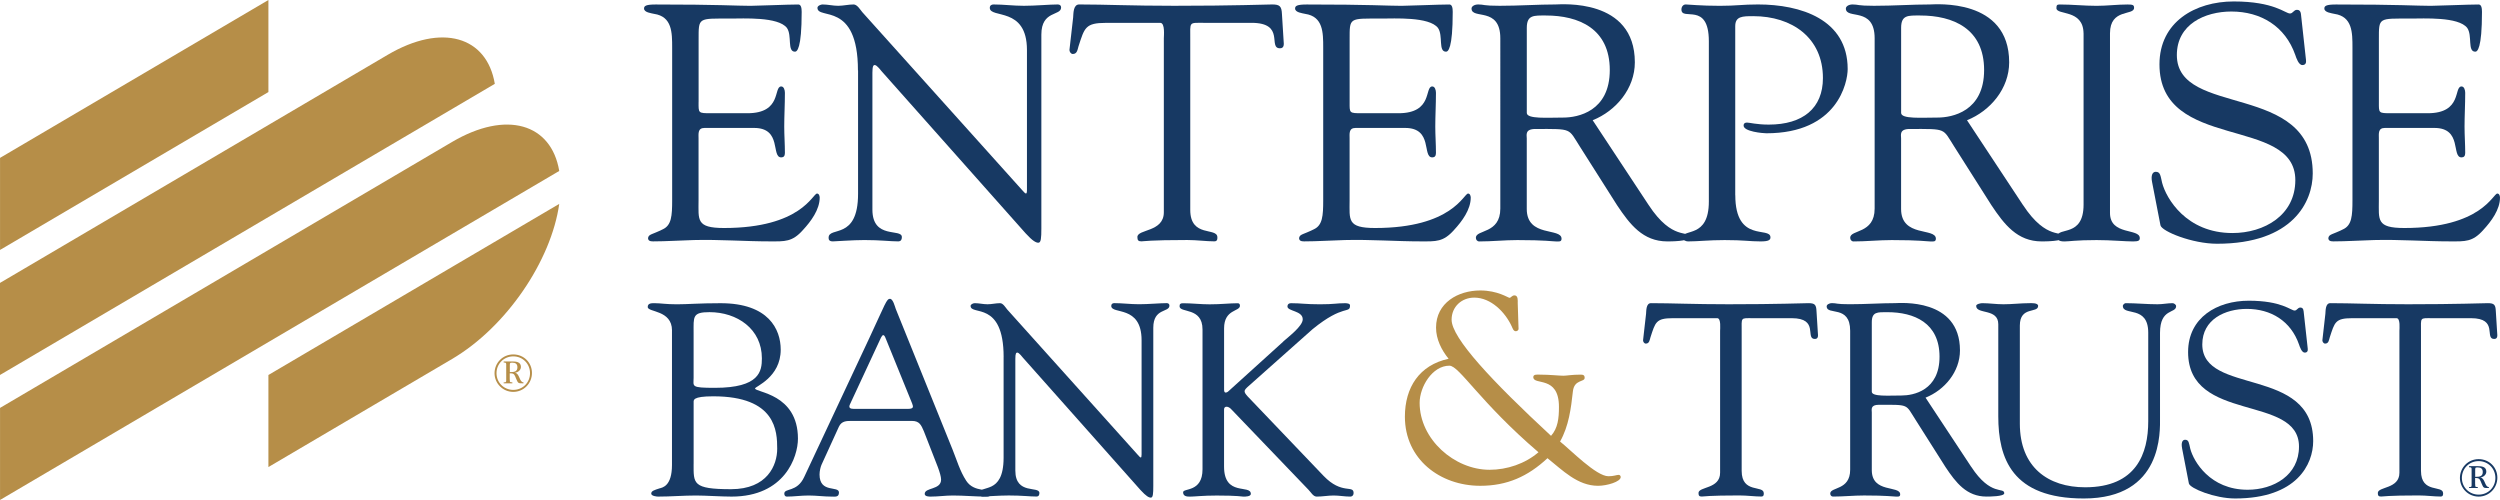
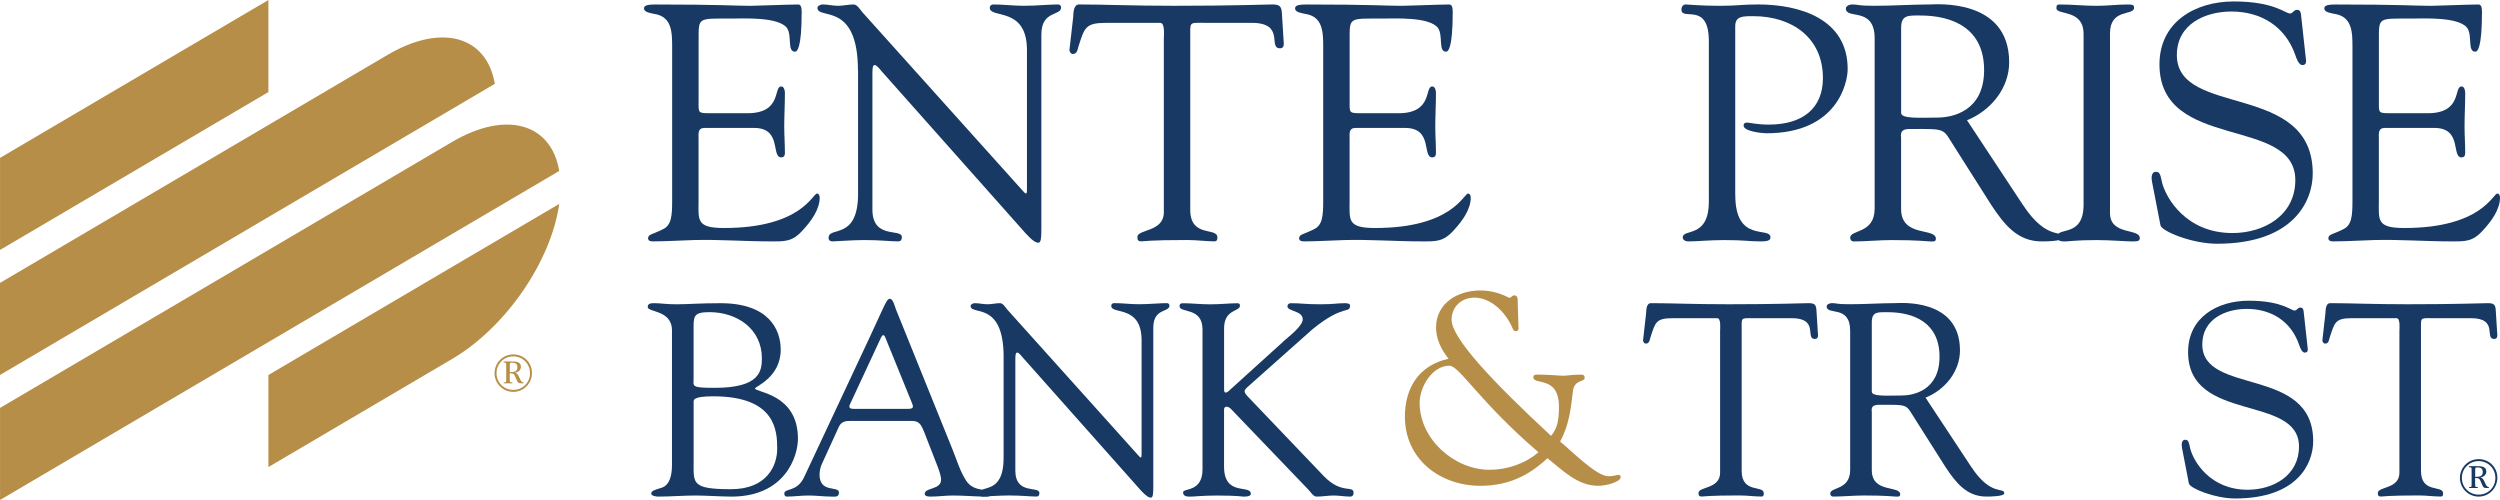
<svg xmlns="http://www.w3.org/2000/svg" id="b" width="824.21" height="164.83" viewBox="0 0 824.21 164.83">
  <g id="c">
    <g id="d">
      <path d="M500.63,108.48c0,.45-.54.72-.9.72-.81,0-1.08-1.08-1.35-1.62-2.16-4.69-6.85-9.46-12.34-9.46-4.14,0-7.47,2.97-7.47,7.29,0,6.04,13.33,20.26,32.78,38.28,2.25-2.52,2.61-5.76,2.61-9.55,0-10.54-8.46-6.94-8.46-9.82,0-.99,1.35-.81,2.07-.81,3.33,0,6.48.36,7.84.36,1.17,0,2.7-.36,5.76-.36.81,0,1.26.18,1.26,1.08,0,1.44-3.42.45-3.87,4.41-.63,5.67-1.35,11.44-4.23,16.57,3.42,2.7,11.89,11.44,15.94,11.44,1.8,0,2.7-.45,3.33-.45s.72.54.72.72c0,1.53-4.5,2.88-7.48,2.88-6.75,0-11.7-5.14-16.66-9.1-6.48,6.04-13.33,9.1-22.16,9.1-13.24,0-24.85-8.74-24.85-22.79,0-9.64,4.77-17.02,14.41-19.09-2.35-2.88-4.14-6.48-4.14-10.27,0-8.19,7.29-12.25,14.59-12.25,5.76,0,9.19,2.43,9.64,2.43s.81-.81,1.62-.81c1.26,0,1.08,1.71,1.08,2.52l.27,8.55v.03ZM507.21,149.1c-19.27-16.48-26.11-28.54-29.36-28.54-5.67,0-9.82,7.02-9.82,12.25,0,11.98,11.44,22.07,23.05,22.07,5.76,0,11.71-1.99,16.12-5.77" style="fill:#b68e48;" />
      <polygon points="88.49 0 .01 52.05 .01 82.4 88.49 30.35 88.49 0" style="fill:#b68e48;" />
      <path d="M184.37,56.36c-2.62-15.63-17.41-20.1-35.33-9.56C148.9,46.88.01,134.48.01,134.48v30.35L184.37,56.36Z" style="fill:#b68e48;" />
      <path d="M163.13,27.64c-2.62-15.63-17.41-20.1-35.33-9.56-.07.04-127.8,75.19-127.8,75.19v30.35L163.13,27.64Z" style="fill:#b68e48;" />
      <path d="M88.49,123.63v30.35l60.55-35.63c17.91-10.53,32.7-32.41,35.33-51.13l-35.33,20.78s-60.55,35.63-60.55,35.63Z" style="fill:#b68e48;" />
      <path d="M163.04,123.05c0-3.39,2.68-6.2,6.17-6.2s6.17,2.69,6.17,6.12-2.73,6.23-6.17,6.23-6.17-2.82-6.17-6.14M174.74,123.03c0-3.09-2.4-5.54-5.52-5.54s-5.53,2.46-5.53,5.54,2.43,5.51,5.53,5.51,5.52-2.4,5.52-5.51M168.07,125.08c0,1.04.05.92.85.97v.32h-2.87v-.32c.6,0,.84,0,.84-.53v-5.54c-.05-.49-.43-.45-.84-.45v-.37h2.88c1.23,0,2.81.17,2.81,1.79,0,1.06-.96,1.84-1.94,1.91v.03c1.57.27,1.4,3.16,2.78,3.16v.32h-.48c-1.23,0-1.31,0-1.96-1.57-.45-1.07-.52-1.72-1.78-1.72h-.31v2h.02ZM168.35,122.67c1.14,0,2.23-.13,2.23-1.58,0-1.11-.63-1.52-1.65-1.52-.72,0-.85,0-.85.75v2.35h.27Z" style="fill:#b68e48;" />
      <path d="M230.31,33.58c0,3.75-.22,3.75,4.19,3.75h11.92c11.47,0,8.5-8.83,11.14-8.83.88,0,1.21,1.21,1.21,2.1,0,3.86-.22,7.61-.22,11.14,0,2.87.22,5.74.22,8.72,0,.99-.44,1.43-1.21,1.43-3.42,0,.33-9.71-8.94-9.71h-16.33c-2.32,0-1.99,1.88-1.99,3.53v20.3c0,6.51-.88,9.16,8.39,9.16,25.48,0,29.23-11.36,30.67-11.36.77,0,.88,1.1.88,1.32,0,3.97-2.87,7.84-5.52,10.7-3.53,3.98-5.96,3.75-10.81,3.75-8.38,0-16.77-.66-25.15-.44-4.42.11-9.05.44-13.46.44-.99,0-1.65-.22-1.65-1.11.22-1.32,1.33-1.1,4.86-2.87,2.87-1.33,3.09-4.41,3.09-9.6V15.71c0-4.96,0-10.26-5.96-11.14-.88-.22-3.31-.44-3.31-1.77,0-.88.67-1.32,3.86-1.32,20.85,0,26.59.44,31.22.44,2.21,0,12.36-.44,15.78-.44.89,0,1.11,1.1,1.11,2.43,0,12.25-1.55,13.13-2.21,13.13-2.65,0-.89-5.3-2.65-7.83-2.87-3.75-14.34-3.09-18.75-3.09-10.59,0-10.37-.44-10.37,6.95v20.52h-.01Z" style="fill:#173963;" />
      <path d="M282.85,23.21c0-22.95-13.35-16.55-13.35-20.63,0-.67,1.11-1.11,1.66-1.11,1.77,0,3.42.44,5.18.44,1.65,0,3.42-.44,5.08-.44,1.21,0,2.21,1.77,2.87,2.54l52.62,58.58c.66.77,1.1,1.21,1.33,1.21s.33-.33.33-1.21V16.48c0-14.45-12.25-10.26-12.25-13.9,0-.77.55-1.11,1.22-1.11,3.31,0,6.51.44,10.04.44,3.75,0,8.5-.44,11.15-.44.66,0,1.1.33,1.1.99,0,2.87-6.51.89-6.51,8.94v63.88c0,3.2-.11,4.74-.99,4.74-.77,0-1.87-.55-4.19-3.09l-47.44-53.39c-.22-.22-1.55-2.1-2.31-2.1-.44,0-.77.33-.77,2.54v45.12c0,9.93,9.71,6.07,9.71,9.05,0,.55-.11,1.43-1.21,1.43-2.65,0-5.74-.44-11.14-.44-3.86,0-9.6.44-10.37.44-1.33,0-1.43-.66-1.43-1.21,0-3.86,9.71.99,9.71-14.45V23.21h-.04Z" style="fill:#173963;" />
      <path d="M383.7,12.62c0-.77.44-4.96-1.11-5.08h-17.98c-6.84,0-7.06,1.66-9.04,7.72-.33,1.11-.44,2.54-1.88,2.54-.66,0-1.11-.77-1.11-1.33l1.22-10.7c.11-1.33,0-4.3,1.99-4.3,8.6,0,17.1.44,31.33.44,19.97,0,30.12-.44,32.32-.44,2.54,0,3.09.66,3.2,3.2l.55,8.82c.11,1.11.22,2.43-1.21,2.43-4.08,0,1.88-8.39-9.38-8.39h-15.78c-4.96,0-4.41-.44-4.41,5.41v56.26c0,9.26,8.94,5.62,8.94,9.04,0,.33.11,1.33-.99,1.33-2.65,0-5.74-.44-8.94-.44-12.36,0-14.45.44-15.11.44-1,0-1.33-.33-1.33-1.43,0-2.65,8.72-1.55,8.72-8.16V12.62h0Z" style="fill:#173963;" />
      <path d="M444.95,33.58c0,3.75-.22,3.75,4.19,3.75h11.92c11.47,0,8.5-8.83,11.14-8.83.88,0,1.21,1.21,1.21,2.1,0,3.86-.22,7.61-.22,11.14,0,2.87.22,5.74.22,8.72,0,.99-.44,1.43-1.21,1.43-3.42,0,.33-9.71-8.94-9.71h-16.33c-2.32,0-1.99,1.88-1.99,3.53v20.3c0,6.51-.88,9.16,8.39,9.16,25.48,0,29.23-11.36,30.67-11.36.77,0,.88,1.1.88,1.32,0,3.97-2.87,7.84-5.52,10.7-3.53,3.98-5.96,3.75-10.81,3.75-8.38,0-16.77-.66-25.15-.44-4.42.11-9.05.44-13.46.44-.99,0-1.65-.22-1.65-1.11.22-1.32,1.33-1.1,4.86-2.87,2.87-1.33,3.09-4.41,3.09-9.6V15.71c0-4.96,0-10.26-5.96-11.14-.89-.22-3.31-.44-3.31-1.77,0-.88.67-1.32,3.86-1.32,20.85,0,26.59.44,31.22.44,2.21,0,12.36-.44,15.78-.44.89,0,1.11,1.1,1.11,2.43,0,12.25-1.55,13.13-2.21,13.13-2.65,0-.88-5.3-2.65-7.83-2.87-3.75-14.34-3.09-18.76-3.09-10.59,0-10.37-.44-10.37,6.95v20.52h0Z" style="fill:#173963;" />
-       <path d="M543.51,67.56c7.94,12.13,13.35,8.06,13.35,10.7,0,1.33-6.18,1.33-7.17,1.33-8.06,0-12.35-5.63-16.55-11.91l-12.25-19.31c-3.97-6.18-2.32-5.85-14.67-5.85-3.53,0-2.87,1.99-2.87,3.09v23.28c0,9.48,11.47,6.06,11.47,9.82,0,1.11-.99.89-1.87.89-.99,0-3.53-.45-12.69-.45-4.2,0-8.39.45-12.58.45-.66,0-1.11-.55-1.11-1.22,0-2.75,8.06-1.21,8.06-9.6V12.62c0-10.59-9.49-6.06-9.49-9.82,0-.66.88-1.33,2.21-1.33,1.99,0,1.44.44,7.06.44,6.4,0,12.69-.44,18.42-.44,1.77,0,26.15-2.21,26.15,19.08,0,8.61-6.18,16-13.9,19.09l18.42,27.91h.01ZM503.36,37.22c0,2.09,6.84,1.54,12.03,1.54,4.74,0,15.33-1.99,15.33-15.67s-10.26-17.98-21.07-17.98c-3.97,0-6.29-.23-6.29,4.08v28.02h0Z" style="fill:#173963;" />
      <path d="M572.1,64.36c0,15.89,11.59,10.15,11.59,13.9,0,.77-.44,1.33-3.2,1.33-3.75,0-5.41-.44-11.92-.44-5.18,0-8.82.44-12.03.44-.66,0-1.76-.33-1.76-1.33,0-2.98,8.6.45,8.6-11.8V13.61c0-13.24-9.04-6.51-9.04-10.48,0-.88.55-1.66,1.43-1.66.99,0,4.85.45,11.25.45,5.51,0,7.28-.45,12.57-.45,14.01,0,29.56,4.86,29.56,21.29,0,4.41-3.31,21.18-26.81,21.18-1.11,0-7.5-.55-7.5-2.54,0-.77.55-.99,1.11-.99.88,0,3.2.67,7.17.67,11.25,0,17.87-5.4,17.87-15.34,0-13.35-10.26-20.41-22.95-20.41-3.53,0-5.96,0-5.96,3.31v55.71h.02Z" style="fill:#173963;" />
      <path d="M666.93,67.56c7.94,12.13,13.35,8.06,13.35,10.7,0,1.33-6.18,1.33-7.17,1.33-8.06,0-12.35-5.63-16.55-11.91l-12.25-19.31c-3.97-6.18-2.32-5.85-14.68-5.85-3.53,0-2.87,1.99-2.87,3.09v23.28c0,9.48,11.47,6.06,11.47,9.82,0,1.11-.99.89-1.87.89-1,0-3.53-.45-12.69-.45-4.2,0-8.39.45-12.58.45-.66,0-1.11-.55-1.11-1.22,0-2.75,8.06-1.21,8.06-9.6V12.62c0-10.59-9.49-6.06-9.49-9.82,0-.66.88-1.33,2.21-1.33,1.99,0,1.44.44,7.06.44,6.4,0,12.69-.44,18.42-.44,1.77,0,26.15-2.21,26.15,19.08,0,8.61-6.18,16-13.9,19.09l18.42,27.91h.02ZM626.77,37.22c0,2.09,6.84,1.54,12.03,1.54,4.74,0,15.33-1.99,15.33-15.67s-10.26-17.98-21.07-17.98c-3.97,0-6.29-.23-6.29,4.08v28.02h0Z" style="fill:#173963;" />
      <path d="M686.91,10.97c-.11-8.06-8.94-5.85-8.94-8.28,0-.99.22-1.21,1.1-1.21,4.08,0,8.06.44,12.14.44,3.42,0,6.84-.44,10.26-.44,1.77,0,2.1.22,2.1,1.11,0,2.65-7.94.11-7.94,8.38v59.24c0,7.5,9.82,4.96,9.82,8.28,0,.77-.33,1.11-2.21,1.11-2.53,0-7.28-.45-12.02-.45-6.73,0-9.05.45-10.59.45-1.99,0-2.32-.55-2.32-1.66,0-3.2,8.61.44,8.61-10.48V10.97h0Z" style="fill:#173963;" />
      <path d="M709.51,60.06c-.44-2.21.11-3.42,1.21-3.42,1.55,0,1.55,1.32,2.1,3.64,1.32,5.08,7.94,16.55,23.17,16.55,10.48,0,20.74-5.85,20.74-17.44,0-21.29-44.79-9.38-44.79-38.17,0-14.01,11.81-20.74,24.49-20.74,13.35,0,16.99,3.97,18.53,3.97,1,0,1.22-1.21,2.32-1.21.65,0,1.21.33,1.32,1.55l1.65,15.01c.11.88-.11,1.65-1.21,1.65-1.21,0-1.99-2.32-2.32-3.31-3.31-9.49-11.36-14.34-21.07-14.34-8.72,0-17.98,4.19-17.98,14.34,0,20.74,44.8,8.61,44.8,39.05,0,9.27-6.51,23.17-31.56,23.17-8.16,0-18.2-4.08-18.64-6.07l-2.76-14.23Z" style="fill:#173963;" />
      <path d="M784.28,33.58c0,3.75-.22,3.75,4.19,3.75h11.92c11.47,0,8.5-8.83,11.14-8.83.88,0,1.21,1.21,1.21,2.1,0,3.86-.22,7.61-.22,11.14,0,2.87.22,5.74.22,8.72,0,.99-.44,1.43-1.21,1.43-3.42,0,.33-9.71-8.94-9.71h-16.33c-2.32,0-1.99,1.88-1.99,3.53v20.3c0,6.51-.88,9.16,8.39,9.16,25.48,0,29.23-11.36,30.67-11.36.77,0,.88,1.1.88,1.32,0,3.97-2.87,7.84-5.52,10.7-3.53,3.98-5.96,3.75-10.81,3.75-8.38,0-16.77-.66-25.15-.44-4.42.11-9.05.44-13.46.44-.99,0-1.65-.22-1.65-1.11.22-1.32,1.33-1.1,4.86-2.87,2.87-1.33,3.09-4.41,3.09-9.6V15.71c0-4.96,0-10.26-5.96-11.14-.89-.22-3.31-.44-3.31-1.77,0-.88.67-1.32,3.86-1.32,20.85,0,26.59.44,31.22.44,2.21,0,12.36-.44,15.78-.44.89,0,1.11,1.1,1.11,2.43,0,12.25-1.55,13.13-2.21,13.13-2.65,0-.89-5.3-2.65-7.83-2.87-3.75-14.34-3.09-18.76-3.09-10.59,0-10.37-.44-10.37,6.95v20.52h0Z" style="fill:#173963;" />
      <path d="M221.55,108.96c0-6.84-8.01-5.95-8.01-7.74,0-1.35,1.35-1.26,2.43-1.26,1.8,0,3.6.36,7.2.36s7.21-.36,14.41-.36c15.85,0,19.81,8.65,19.81,15.31,0,9.18-8.46,12.16-8.46,12.79,0,1.35,14.14,1.62,14.14,16.57,0,5.94-4.33,19.09-21.89,19.09-3.25,0-8.65-.36-11.71-.36-4.14,0-8.38.36-12.52.36-.45,0-2.25-.18-2.25-.99,0-.9,1.08-1.17,2.7-1.71.99-.27,4.14-.72,4.14-7.74v-44.31h.01ZM228.67,124.53c0,2.88-1.08,3.33,7.02,3.33,14.77,0,15.49-5.5,15.49-9.72,0-9.73-8.19-15.23-17.29-15.23-5.67,0-5.22,1.53-5.22,6.76,0,0,0,14.86,0,14.86ZM228.67,152.9c0,6.49-.45,8.38,12.34,8.38,11.98,0,15.22-7.93,15.22-13.33,0-5.76-.36-17.29-21.07-17.29-6.93,0-6.48,1.26-6.48,2.07v20.17h0Z" style="fill:#173963;" />
      <path d="M304.59,142.19c-.9-2.07-1.44-3.42-3.97-3.42h-19.81c-1.72,0-3.33,0-4.23,1.89l-5.76,12.61c-.27.63-.63,1.98-.63,3.16,0,6.3,6.4,3.6,6.4,5.94,0,1.62-1.26,1.35-2.43,1.35-2.52,0-5.04-.36-7.57-.36s-4.86.36-7.21.36c-.54,0-.81-.45-.81-.99,0-1.89,4.23-.36,6.57-5.49l21.53-45.93c5.31-11.35,5.59-12.79,6.76-12.79.99,0,1.62,2.61,1.89,3.33l18.73,46.38c1.35,3.33,2.43,7.11,4.5,10.27,2.7,4.14,7.93,2.16,7.93,4.41,0,.81-.63.81-1.26.81-3.69,0-7.38-.36-11.08-.36-2.43,0-4.87.36-7.3.36-.54,0-1.98,0-1.98-.9,0-2.16,5.4-1.26,5.4-4.69,0-1.98-1.89-6.12-2.79-8.55l-2.88-7.38h0ZM280.27,133.18c-.63,1.26,0,1.62,1.17,1.62h17.83c1.98,0,1.89-.63,1.44-1.8l-8.82-21.7c-.45-1.08-.9-1.08-1.44,0l-10.18,21.89h0Z" style="fill:#173963;" />
      <path d="M330.88,117.69c0-18.73-10.89-13.51-10.89-16.84,0-.54.9-.9,1.35-.9,1.44,0,2.79.36,4.23.36,1.35,0,2.79-.36,4.14-.36.99,0,1.8,1.44,2.34,2.07l42.96,47.82c.54.63.9.99,1.08.99s.27-.27.27-.99v-37.65c0-11.8-10-8.37-10-11.35,0-.63.45-.9.99-.9,2.7,0,5.31.36,8.19.36,3.06,0,6.93-.36,9.1-.36.54,0,.9.27.9.81,0,2.34-5.32.72-5.32,7.3v52.14c0,2.61-.09,3.87-.81,3.87-.63,0-1.53-.45-3.42-2.52l-38.73-43.59c-.18-.18-1.27-1.71-1.89-1.71-.36,0-.63.27-.63,2.08v36.83c0,8.11,7.93,4.95,7.93,7.38,0,.45-.09,1.17-.99,1.17-2.16,0-4.69-.35-9.1-.35-3.15,0-7.84.35-8.47.35-1.08,0-1.17-.54-1.17-.99,0-3.16,7.93.81,7.93-11.8v-33.23h.01Z" style="fill:#173963;" />
      <path d="M423.09,112.56c1.71-1.53,6.4-5.04,6.4-7.29,0-2.88-5.04-2.61-5.04-4.23,0-.72.45-1.08,1.17-1.08,3.33,0,4.77.36,9.55.36s5.4-.36,8.29-.36c.54,0,1.62.09,1.62.72,0,2.89-2.07-.54-12.34,7.84l-21.07,18.73c-.81.72-1.35,1.26-1.35,1.71,0,.54.36.99.99,1.71l25.04,26.21c6.03,6.3,9.91,2.88,9.91,5.67,0,.72-.45,1.17-1.08,1.17-1.8,0-3.69-.36-5.5-.36s-3.69.36-5.59.36c-1.17,0-1.89-1.44-2.7-2.25l-25.4-26.48c-.54-.63-1.16-.9-1.62-.9s-.82.27-.82.9v18.83c0,10,8.83,5.76,8.83,9.01,0,.9-1.89.9-2.43.9-.27,0-1.89-.36-8.82-.36-4.59,0-7.39.36-8.83.36-.99,0-2.25-.09-2.25-1.44,0-1.44,6.4.09,6.4-7.56v-46.12c0-7.47-7.57-5.31-7.57-7.65,0-.81.36-.99,1.17-.99,2.88,0,5.76.36,8.74.36,3.78,0,6.57-.36,9.28-.36.45,0,.72.27.72.82,0,1.98-5.23,1.08-5.23,7.47v20.26c0,.54.18.9.46.9s.63-.09.99-.45l18.1-16.39-.02-.02Z" style="fill:#173963;" />
      <path d="M567.09,109.04c0-.63.36-4.05-.9-4.14h-14.68c-5.59,0-5.76,1.35-7.38,6.31-.27.9-.36,2.07-1.53,2.07-.55,0-.91-.63-.91-1.08l.99-8.74c.09-1.08,0-3.51,1.62-3.51,7.02,0,13.96.36,25.58.36,16.3,0,24.58-.36,26.38-.36,2.07,0,2.52.54,2.61,2.61l.45,7.21c.09.9.18,1.98-.99,1.98-3.33,0,1.53-6.85-7.65-6.85h-12.88c-4.05,0-3.6-.36-3.6,4.41v45.93c0,7.57,7.29,4.59,7.29,7.38,0,.27.09,1.08-.81,1.08-2.16,0-4.68-.36-7.29-.36-10.09,0-11.8.36-12.34.36-.81,0-1.08-.27-1.08-1.17,0-2.16,7.12-1.26,7.12-6.67v-46.83h0Z" style="fill:#173963;" />
      <path d="M649.88,153.89c6.48,9.91,10.89,6.57,10.89,8.74,0,1.08-5.04,1.08-5.85,1.08-6.57,0-10.09-4.59-13.51-9.72l-9.99-15.76c-3.24-5.04-1.89-4.78-11.98-4.78-2.88,0-2.34,1.62-2.34,2.52v19c0,7.75,9.36,4.96,9.36,8.02,0,.9-.81.72-1.53.72-.82,0-2.88-.36-10.36-.36-3.42,0-6.85.36-10.27.36-.54,0-.9-.45-.9-.99,0-2.25,6.57-.99,6.57-7.84v-45.84c0-8.65-7.75-4.95-7.75-8.02,0-.54.72-1.08,1.8-1.08,1.62,0,1.17.36,5.76.36,5.22,0,10.36-.36,15.04-.36,1.44,0,21.35-1.8,21.35,15.58,0,7.02-5.04,13.06-11.35,15.58l15.04,22.79h.02ZM617.1,129.13c0,1.71,5.58,1.26,9.81,1.26,3.87,0,12.52-1.62,12.52-12.79s-8.37-14.68-17.2-14.68c-3.24,0-5.13-.18-5.13,3.33v22.88Z" style="fill:#173963;" />
-       <path d="M665.91,139.67c0,14.41,9.36,20.98,21.53,20.98,16.93,0,20.8-11.17,20.8-21.79v-29.18c0-9.19-8.37-5.4-8.37-8.83,0-.45.63-.9.9-.9,3.52,0,7.03.36,10.54.36,1.71,0,3.33-.36,4.95-.36.45,0,1.17.45,1.17.99,0,2.52-5.31.54-5.31,8.82v27.92c0,4.41,1.08,26.66-25.13,26.66-23.69,0-28.19-13.24-28.19-27.11v-30.35c0-5.31-7.29-3.15-7.29-6.03,0-.63,1.53-.9,1.98-.9,2.34,0,4.59.36,7.02.36,2.88,0,5.76-.36,8.55-.36.45,0,2.88-.18,2.88.9,0,2.52-6.03,0-6.03,6.48v32.33h0Z" style="fill:#173963;" />
      <path d="M719.4,147.77c-.36-1.8.09-2.79.99-2.79,1.26,0,1.26,1.08,1.71,2.97,1.08,4.14,6.49,13.51,18.91,13.51,8.56,0,16.93-4.78,16.93-14.23,0-17.38-36.56-7.65-36.56-31.16,0-11.44,9.64-16.93,19.99-16.93,10.9,0,13.87,3.24,15.13,3.24.81,0,.99-.99,1.89-.99.54,0,.99.27,1.08,1.26l1.35,12.25c.09.72-.09,1.35-.99,1.35-.99,0-1.62-1.89-1.89-2.7-2.7-7.74-9.27-11.71-17.2-11.71-7.12,0-14.68,3.42-14.68,11.71,0,16.93,36.56,7.02,36.56,31.88,0,7.56-5.31,18.91-25.75,18.91-6.67,0-14.87-3.33-15.23-4.95l-2.25-11.62h.01Z" style="fill:#173963;" />
      <path d="M791.05,109.04c0-.63.36-4.05-.9-4.14h-14.68c-5.59,0-5.76,1.35-7.38,6.31-.27.9-.36,2.07-1.53,2.07-.54,0-.91-.63-.91-1.08l.99-8.74c.09-1.08,0-3.51,1.62-3.51,7.02,0,13.96.36,25.58.36,16.3,0,24.58-.36,26.38-.36,2.07,0,2.52.54,2.61,2.61l.45,7.21c.09.9.18,1.98-.99,1.98-3.33,0,1.53-6.85-7.65-6.85h-12.88c-4.05,0-3.6-.36-3.6,4.41v45.93c0,7.57,7.29,4.59,7.29,7.38,0,.27.09,1.08-.81,1.08-2.16,0-4.68-.36-7.29-.36-10.09,0-11.8.36-12.34.36-.81,0-1.08-.27-1.08-1.17,0-2.16,7.12-1.26,7.12-6.67v-46.83h0Z" style="fill:#173963;" />
      <path d="M811,157.57c0-3.39,2.68-6.2,6.17-6.2s6.17,2.69,6.17,6.12-2.73,6.23-6.17,6.23-6.17-2.82-6.17-6.14M822.69,157.56c0-3.09-2.4-5.54-5.52-5.54s-5.53,2.46-5.53,5.54,2.43,5.51,5.53,5.51,5.52-2.4,5.52-5.51M816.03,159.6c0,1.04.05.92.85.97v.32h-2.87v-.32c.6,0,.84,0,.84-.53v-5.54c-.05-.49-.43-.45-.84-.45v-.37h2.88c1.23,0,2.81.17,2.81,1.79,0,1.06-.96,1.84-1.94,1.91v.03c1.57.27,1.4,3.16,2.78,3.16v.32h-.48c-1.23,0-1.31,0-1.96-1.57-.45-1.07-.52-1.72-1.78-1.72h-.31v2h.02ZM816.3,157.2c1.14,0,2.23-.13,2.23-1.58,0-1.11-.63-1.52-1.65-1.52-.72,0-.85,0-.85.75v2.35h.27Z" style="fill:#173963;" />
    </g>
  </g>
</svg>